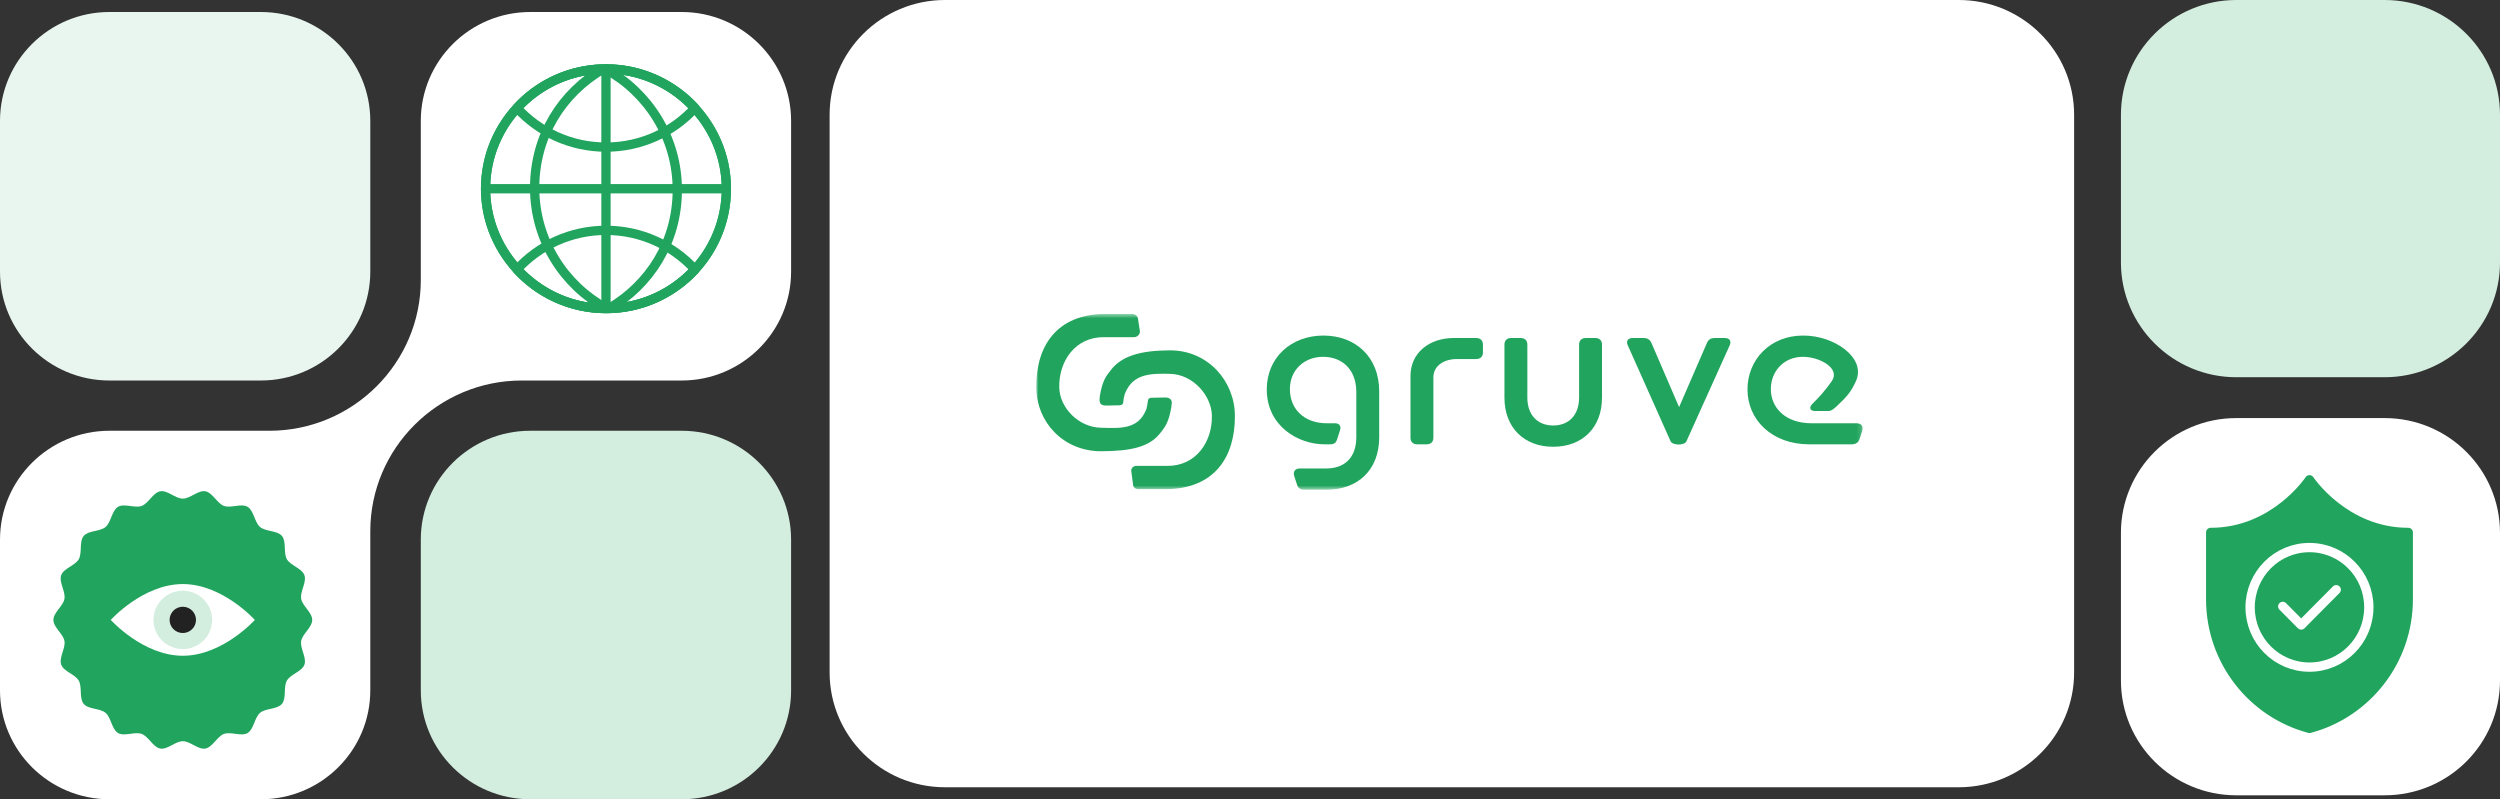
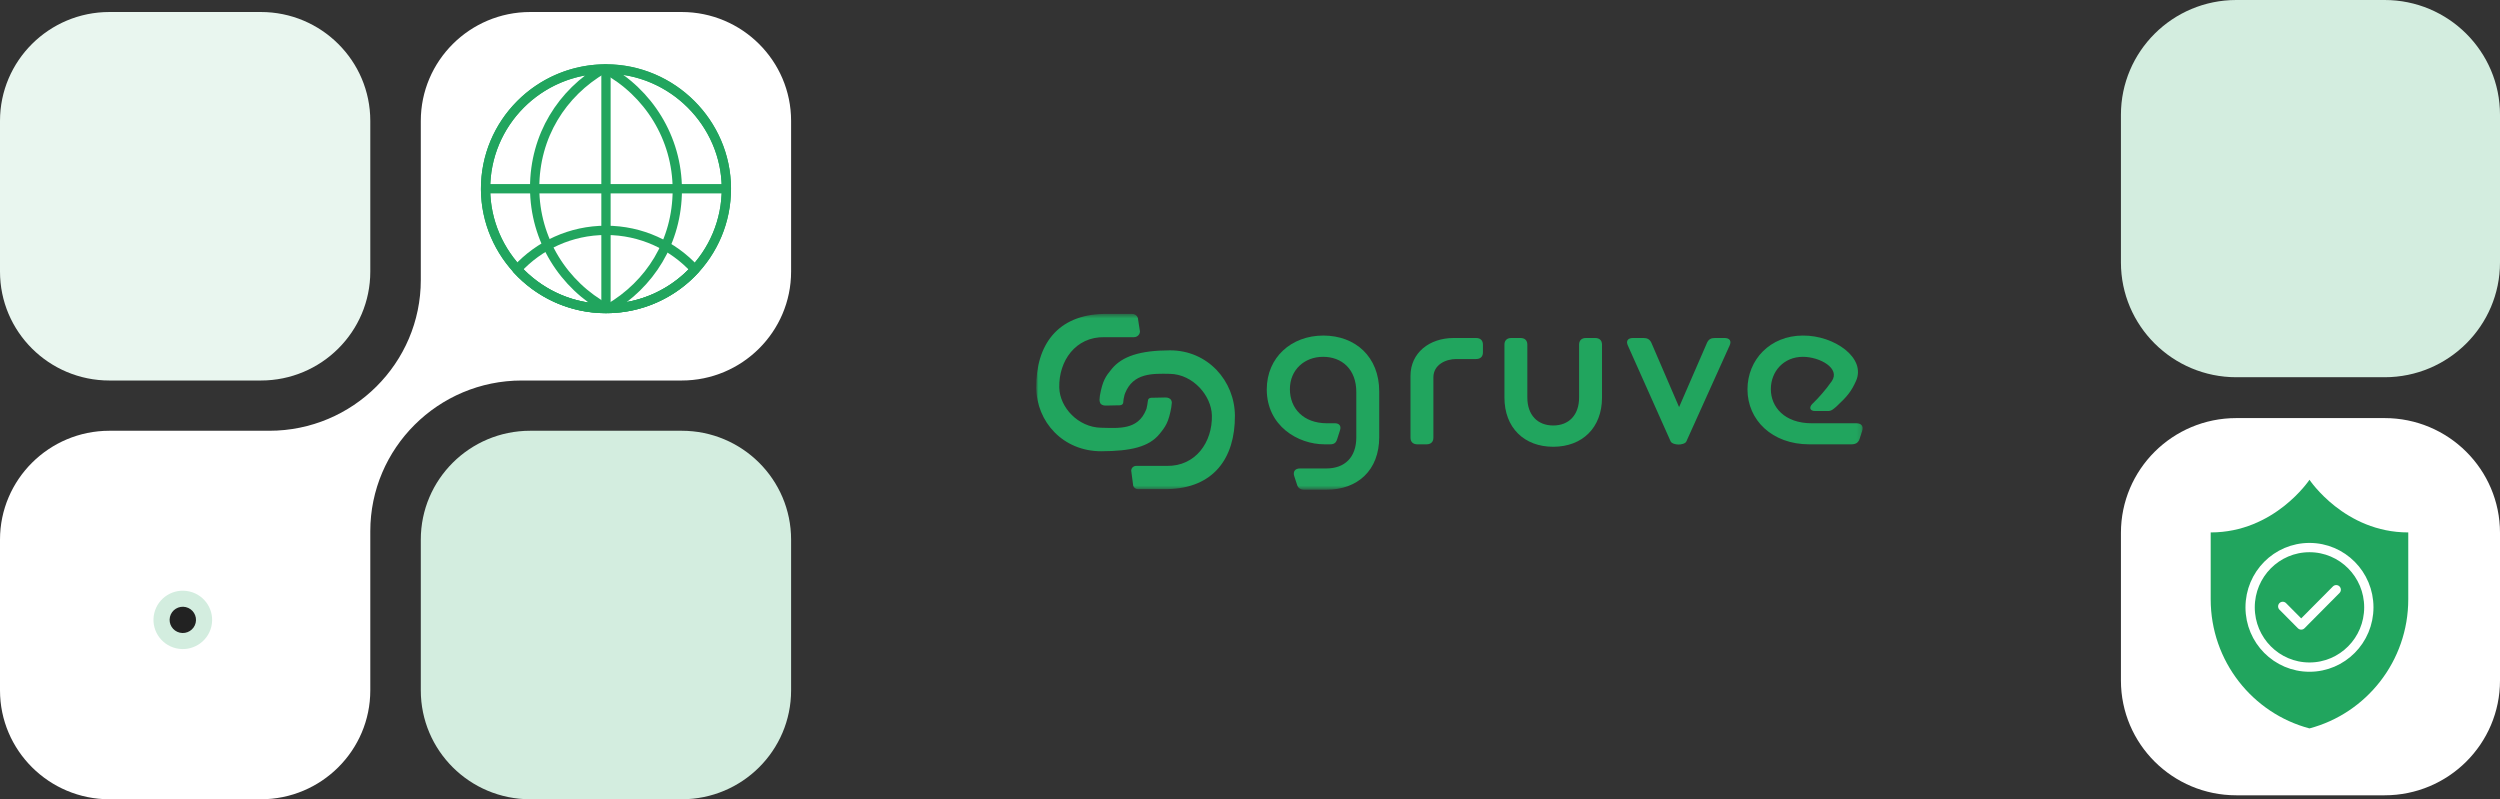
<svg xmlns="http://www.w3.org/2000/svg" width="538" height="172" viewBox="0 0 538 172" fill="none">
  <rect x="0" y="0" width="538" height="172" fill="#333333" stroke="none" />
  <g clip-path="url(#clip0_346_894)">
-     <path d="M203.361 0H421.522C435.224 0 446.35 11.071 446.35 24.707V144.711C446.35 158.347 435.224 169.418 421.522 169.418H203.361C189.658 169.418 178.533 158.347 178.533 144.711V24.707C178.533 11.071 189.658 0 203.361 0Z" fill="white" />
    <mask id="mask0_346_894" style="mask-type:luminance" maskUnits="userSpaceOnUse" x="223" y="67" width="178" height="39">
      <path d="M400.854 67.556H223V105.39H400.854V67.556Z" fill="white" />
    </mask>
    <g mask="url(#mask0_346_894)">
      <path d="M279.103 104.244L278.511 102.434C278.215 101.48 278.709 100.813 279.742 100.813H285.411C289.402 100.813 291.878 98.43 291.878 94.092V84.367C291.878 79.456 288.773 76.787 284.732 76.787C280.691 76.787 277.586 79.599 277.586 83.746C277.586 87.893 280.493 91.088 285.57 91.088H287.295C288.183 91.088 288.675 91.661 288.379 92.566L287.739 94.567C287.493 95.329 287.05 95.616 286.26 95.616H285.028C279.312 95.616 272.609 91.658 272.609 83.794C272.609 76.93 277.882 72.211 284.782 72.211C291.682 72.211 296.807 76.787 296.807 84.224V94.092C296.807 101.194 292.163 105.389 285.461 105.389H280.632C279.845 105.389 279.303 105.008 279.105 104.244H279.103Z" fill="#21A55E" />
      <path d="M312.829 72.736H317.649C318.585 72.736 319.127 73.26 319.127 74.167V75.836C319.127 76.742 318.585 77.266 317.649 77.266H313.371C311.154 77.266 308.466 78.457 308.466 81.223V94.189C308.466 95.094 307.924 95.619 306.986 95.619H305.015C304.079 95.619 303.537 95.094 303.537 94.189V80.89C303.537 75.933 307.604 72.738 312.829 72.738V72.736Z" fill="#21A55E" />
      <path d="M323.755 74.167C323.755 73.262 324.297 72.736 325.233 72.736H327.204C328.14 72.736 328.684 73.26 328.684 74.167V85.559C328.684 89.278 330.851 91.565 334.253 91.565C337.654 91.565 339.821 89.276 339.821 85.559V74.167C339.821 73.262 340.363 72.736 341.301 72.736H343.272C344.208 72.736 344.752 73.26 344.752 74.167V85.559C344.752 92.042 340.513 96.143 334.255 96.143C327.996 96.143 323.757 92.042 323.757 85.559V74.167H323.755Z" fill="#21A55E" />
      <path d="M359.527 94.998L350.337 74.405C349.846 73.403 350.287 72.736 351.421 72.736H353.688C354.476 72.736 355.02 73.022 355.364 73.738L361.339 87.609L367.363 73.738C367.707 73.022 368.201 72.736 369.038 72.736H371.108C372.241 72.736 372.685 73.403 372.191 74.405L362.904 94.998C362.706 95.475 361.783 95.665 361.239 95.665C360.648 95.665 359.773 95.473 359.527 94.998Z" fill="#21A55E" />
      <path d="M376.058 83.795C376.058 77.407 380.937 72.212 387.983 72.212C394.783 72.163 401.615 77.051 399.426 81.951C398.424 84.199 397.566 85.277 395.225 87.458C394.489 88.093 394.106 88.453 393.366 88.453H390.598C389.465 88.453 389.254 87.645 390.052 86.881C391.332 85.654 392.883 83.915 394.191 82.04C396.119 79.272 391.628 76.788 387.983 76.788C383.844 76.788 381.085 79.935 381.085 83.747C381.085 87.559 383.992 91.089 389.907 91.089H399.518C400.554 91.089 401.095 91.756 400.75 92.71L400.209 94.379C399.962 95.238 399.37 95.619 398.435 95.619H389.365C381.333 95.619 376.058 90.375 376.058 83.797V83.795Z" fill="#21A55E" />
      <path d="M236.69 85.2C236.692 85.168 236.696 85.135 236.703 85.103C237.273 81.944 237.921 81.005 239.251 79.392C241.488 76.679 245.296 75.414 251.748 75.393C259.96 75.368 265.72 82.022 265.753 89.467C265.794 98.575 261.196 105.058 251.252 105.262H244.896C244.306 105.262 243.827 104.799 243.827 104.229L243.438 101.292C243.438 100.722 243.916 100.259 244.506 100.259H251.086C257.314 100.37 260.931 95.127 260.798 89.416C260.698 85.11 256.716 80.555 251.8 80.453C247.953 80.376 243.886 80.256 242.125 84.609C242.025 84.853 241.96 85.11 241.91 85.368L241.897 85.44C241.838 85.745 241.808 85.741 241.777 86.05C241.708 86.777 241.806 87.288 240.5 87.227L238.093 87.278C237.656 87.286 237.284 87.238 236.942 86.975C236.738 86.817 236.618 86.347 236.616 86.029L236.69 85.202V85.2Z" fill="#21A55E" />
      <path d="M246.725 87.965L246.886 87.199C246.941 86.936 246.982 86.668 247.006 86.401C247.056 85.877 247.182 85.54 248.253 85.591L250.66 85.54C251.097 85.532 251.469 85.58 251.811 85.843C252.015 86.001 252.176 86.34 252.179 86.658L252.061 87.656C252.061 87.656 252.061 87.664 252.061 87.668C251.489 90.859 250.84 91.8 249.504 93.421C247.267 96.134 243.459 97.088 237.007 97.107C228.795 97.134 223.035 90.796 223 83.351C222.959 74.243 227.557 67.758 237.501 67.556H243.638C244.349 67.556 244.926 68.114 244.926 68.802L245.315 71.313C245.315 72.001 244.739 72.559 244.027 72.559H237.667C231.439 72.448 227.822 77.691 227.955 83.402C228.055 87.708 232.037 91.95 236.953 92.051C240.8 92.129 244.867 92.562 246.627 88.209L246.728 87.965H246.725Z" fill="#21A55E" />
    </g>
    <path d="M170.244 26.014C170.244 13.094 159.682 2.584 146.7 2.584H114.1C101.118 2.584 90.556 13.094 90.556 26.014V60.258C90.556 78.146 75.933 92.7 57.956 92.7H23.544C10.562 92.7 0 103.21 0 116.129V148.57C0 161.49 10.562 172 23.544 172H56.144C69.126 172 79.688 161.49 79.688 148.57V114.326C79.688 96.439 94.311 81.885 112.288 81.885H146.7C159.682 81.885 170.244 71.374 170.244 58.455V26.014Z" fill="white" />
    <path d="M146.7 92.7H114.1C101.097 92.7 90.556 103.19 90.556 116.129V148.571C90.556 161.51 101.097 172 114.1 172H146.7C159.703 172 170.244 161.51 170.244 148.571V116.129C170.244 103.19 159.703 92.7 146.7 92.7Z" fill="#D3EDDF" />
    <path d="M23.544 2.584H56.144C69.138 2.584 79.688 13.083 79.688 26.014V58.455C79.688 71.386 69.138 81.885 56.144 81.885H23.544C10.55 81.885 0 71.386 0 58.455V26.014C0 13.083 10.55 2.584 23.544 2.584Z" fill="#E9F6EF" />
    <path d="M104.496 40.837C104.373 26.419 116.143 14.705 130.631 14.828C144.698 14.946 156.196 26.388 156.315 40.387C156.438 54.805 144.669 66.519 130.18 66.395C116.113 66.276 104.615 54.834 104.496 40.835V40.837Z" stroke="#21A55E" stroke-width="2" stroke-linecap="round" stroke-linejoin="round" />
    <path d="M130.407 66.336V14.89" stroke="#21A55E" stroke-width="2" stroke-linecap="round" stroke-linejoin="round" />
    <path d="M104.557 40.612H156.255" stroke="#21A55E" stroke-width="2" stroke-linecap="round" stroke-linejoin="round" />
    <path d="M130.557 66.399C130.557 66.399 130.557 66.399 130.557 66.395C121.322 61.369 115.058 51.614 115.058 40.403C115.058 29.192 120.982 19.982 129.798 14.843C115.768 15.164 104.492 26.575 104.492 40.614C104.492 54.654 116.176 66.48 130.555 66.399H130.557Z" stroke="#21A55E" stroke-width="2" stroke-linecap="round" stroke-linejoin="round" />
    <path d="M130.255 14.843C130.255 14.843 130.255 14.843 130.255 14.847C139.49 19.873 145.754 29.628 145.754 40.839C145.754 52.05 139.829 61.26 131.014 66.398C145.044 66.078 156.319 54.667 156.319 40.628C156.319 26.588 144.636 14.762 130.257 14.843H130.255Z" stroke="#21A55E" stroke-width="2" stroke-linecap="round" stroke-linejoin="round" />
-     <path d="M130.407 31.655C137.992 31.655 144.815 28.411 149.554 23.241C144.815 18.072 137.992 14.828 130.407 14.828C122.822 14.828 115.998 18.072 111.26 23.241C115.998 28.411 122.822 31.655 130.407 31.655Z" stroke="#21A55E" stroke-width="2" stroke-linecap="round" stroke-linejoin="round" />
    <path d="M130.407 49.571C122.822 49.571 115.998 52.815 111.26 57.985C115.998 63.155 122.822 66.399 130.407 66.399C137.992 66.399 144.815 63.155 149.554 57.985C144.815 52.815 137.992 49.571 130.407 49.571Z" stroke="#21A55E" stroke-width="2" stroke-linecap="round" stroke-linejoin="round" />
-     <path d="M67.189 133.405C67.189 135.01 65.078 136.41 64.812 137.94C64.539 139.512 66.045 141.554 65.517 143.022C64.978 144.515 62.518 145.101 61.742 146.458C60.956 147.829 61.678 150.271 60.675 151.475C59.67 152.682 57.161 152.387 55.964 153.402C54.77 154.414 54.626 156.961 53.268 157.753C51.924 158.537 49.667 157.398 48.188 157.941C46.734 158.475 45.734 160.816 44.177 161.092C42.661 161.36 40.933 159.508 39.341 159.508C37.749 159.508 36.021 161.36 34.505 161.092C32.946 160.816 31.948 158.475 30.494 157.941C29.015 157.398 26.758 158.537 25.414 157.753C24.056 156.961 23.912 154.414 22.718 153.402C21.52 152.387 19.014 152.682 18.007 151.475C17.004 150.269 17.726 147.829 16.94 146.458C16.162 145.101 13.704 144.515 13.165 143.022C12.637 141.554 14.143 139.514 13.87 137.942C13.604 136.412 11.493 135.012 11.493 133.407C11.493 131.801 13.604 130.402 13.87 128.872C14.143 127.299 12.637 125.257 13.165 123.79C13.704 122.297 16.164 121.71 16.94 120.353C17.726 118.983 17.004 116.541 18.007 115.337C19.012 114.13 21.52 114.425 22.718 113.409C23.912 112.398 24.056 109.851 25.414 109.059C26.758 108.275 29.015 109.414 30.494 108.871C31.948 108.337 32.948 105.996 34.505 105.72C36.021 105.452 37.749 107.304 39.341 107.304C40.933 107.304 42.661 105.452 44.177 105.72C45.736 105.996 46.734 108.337 48.188 108.871C49.667 109.414 51.924 108.275 53.268 109.059C54.626 109.851 54.77 112.398 55.964 113.409C57.161 114.425 59.668 114.13 60.675 115.337C61.678 116.543 60.956 118.983 61.742 120.353C62.52 121.71 64.978 122.297 65.517 123.79C66.045 125.257 64.539 127.298 64.812 128.87C65.078 130.4 67.189 131.799 67.189 133.405Z" fill="#21A55E" />
    <path d="M54.842 133.405C54.842 133.405 47.901 141.118 39.339 141.118C30.777 141.118 23.836 133.405 23.836 133.405C23.836 133.405 30.777 125.69 39.339 125.69C47.901 125.69 54.842 133.405 54.842 133.405Z" fill="white" />
    <path d="M45.481 134.842C46.282 131.467 44.181 128.084 40.789 127.288C37.397 126.491 33.998 128.581 33.197 131.957C32.397 135.333 34.498 138.715 37.89 139.512C41.282 140.309 44.681 138.218 45.481 134.842Z" fill="#D3EDDF" />
    <path d="M42.104 134.049C42.464 132.53 41.518 131.007 39.992 130.649C38.465 130.29 36.935 131.231 36.575 132.751C36.215 134.27 37.16 135.792 38.687 136.151C40.214 136.509 41.743 135.568 42.104 134.049Z" fill="#222222" />
    <path d="M513.172 89.972H481.251C467.539 89.972 456.424 101.033 456.424 114.679V146.442C456.424 160.088 467.539 171.149 481.251 171.149H513.172C526.884 171.149 538 160.088 538 146.442V114.679C538 101.033 526.884 89.972 513.172 89.972Z" fill="white" />
    <path d="M481.251 0H513.172C526.875 0 538 11.071 538 24.707V56.473C538 70.108 526.875 81.18 513.172 81.18H481.251C467.549 81.18 456.424 70.108 456.424 56.473V24.707C456.424 11.071 467.549 0 481.251 0Z" fill="#D3EDDF" />
    <path fill-rule="evenodd" clip-rule="evenodd" d="M497 103.246C497 103.246 497 103.246 497 103.246V103.246C496.975 103.283 489.474 114.58 475.741 114.58V128.954C475.741 142.293 484.765 153.51 497 156.754M497 103.246V103.246C497 103.246 497 103.246 497 103.246M497 103.246V156.754C509.235 153.51 518.259 142.293 518.259 128.954V114.58C504.526 114.58 497.025 103.283 497 103.246Z" fill="#21A55E" />
-     <path d="M497 103.246L497.975 103.026C497.863 102.529 497.395 102.196 496.889 102.252C496.383 102.309 496 102.737 496 103.246H497ZM497 103.246L497.833 103.799C497.942 103.635 498 103.443 498 103.246H497ZM475.741 114.58V113.58C475.189 113.58 474.741 114.028 474.741 114.58H475.741ZM497 156.754L496.744 157.72C497.044 157.8 497.364 157.736 497.61 157.546C497.856 157.357 498 157.064 498 156.754L497 156.754ZM497 103.246H498C498 102.807 497.713 102.419 497.293 102.29C496.873 102.161 496.419 102.321 496.172 102.685L497 103.246ZM497 156.754H496C496 157.064 496.144 157.357 496.39 157.546C496.636 157.736 496.956 157.8 497.256 157.72L497 156.754ZM518.259 114.58H519.259C519.259 114.028 518.811 113.58 518.259 113.58V114.58ZM497 103.246C496.025 103.466 496.025 103.467 496.025 103.467C496.025 103.467 496.025 103.468 496.025 103.468C496.025 103.469 496.025 103.469 496.025 103.47C496.026 103.471 496.026 103.472 496.026 103.473C496.027 103.475 496.027 103.477 496.028 103.479C496.029 103.484 496.03 103.488 496.031 103.492C496.033 103.501 496.035 103.509 496.038 103.518C496.042 103.535 496.047 103.551 496.053 103.567C496.064 103.599 496.076 103.629 496.089 103.658C496.115 103.715 496.144 103.765 496.172 103.808L497.828 102.685C497.857 102.727 497.885 102.777 497.911 102.834C497.924 102.863 497.936 102.893 497.947 102.925C497.953 102.941 497.958 102.958 497.962 102.974C497.965 102.983 497.967 102.991 497.969 103C497.97 103.004 497.971 103.008 497.972 103.013C497.973 103.015 497.973 103.017 497.974 103.019C497.974 103.02 497.974 103.021 497.975 103.023C497.975 103.023 497.975 103.024 497.975 103.024C497.975 103.024 497.975 103.025 497.975 103.025C497.975 103.025 497.975 103.026 497 103.246ZM498 103.246V103.246H496V103.246H498ZM496.167 102.694C496.187 102.662 494.374 105.402 490.893 108.141C487.416 110.877 482.319 113.58 475.741 113.58V115.58C490.029 115.58 497.792 103.862 497.833 103.799L496.167 102.694ZM474.741 114.58V128.954H476.741V114.58H474.741ZM474.741 128.954C474.741 142.754 484.077 154.363 496.744 157.72L497.256 155.787C485.453 152.658 476.741 141.832 476.741 128.954H474.741ZM498 156.754L498 103.246L496 103.246L496 156.754L498 156.754ZM498 103.246V103.246H496V103.246H498ZM497 103.246C496.172 102.685 496.172 102.685 496.172 102.685C496.172 102.685 496.172 102.685 496.172 102.685C496.172 102.685 496.172 102.685 496.172 102.685C496.172 102.685 496.172 102.685 496.172 102.685C496.172 102.685 496.172 102.685 496.172 102.685C496.172 102.685 496.172 102.685 496.172 102.685C496.172 102.685 496.172 102.685 496.172 102.685C496.172 102.685 496.172 102.685 496.172 102.685C496.172 102.685 496.172 102.685 496.172 102.685C496.172 102.685 496.172 102.685 496.172 102.685L497.828 103.808C497.828 103.807 497.828 103.807 497.828 103.807C497.828 103.807 497.828 103.807 497.828 103.807C497.828 103.807 497.828 103.807 497.828 103.807C497.828 103.807 497.828 103.807 497.828 103.807C497.828 103.807 497.828 103.807 497.828 103.807C497.828 103.807 497.828 103.807 497.828 103.807C497.828 103.807 497.828 103.807 497.828 103.807C497.828 103.807 497.828 103.807 497.828 103.807C497.828 103.807 497.828 103.807 497.828 103.807C497.828 103.807 497.828 103.807 497 103.246ZM496.23 103.884L496.23 103.884L497.77 102.609L497.77 102.609L496.23 103.884ZM498 156.754V103.246H496V156.754H498ZM517.259 128.954C517.259 141.832 508.547 152.658 496.744 155.787L497.256 157.72C509.923 154.363 519.259 142.754 519.259 128.954H517.259ZM517.259 114.58V128.954H519.259V114.58H517.259ZM496.167 103.799C496.208 103.862 503.971 115.58 518.259 115.58V113.58C511.681 113.58 506.584 110.877 503.107 108.141C499.626 105.402 497.813 102.662 497.834 102.694L496.167 103.799Z" fill="#21A55E" />
    <path d="M509.773 130.7C509.773 137.804 504.053 143.564 497 143.564C489.947 143.564 484.227 137.804 484.227 130.7C484.227 123.597 489.944 117.836 497 117.836C504.056 117.836 509.773 123.597 509.773 130.7Z" stroke="white" stroke-width="2" stroke-linecap="round" stroke-linejoin="round" />
    <path d="M491.246 130.496L495.217 134.496L502.754 126.905" stroke="white" stroke-width="2" stroke-linecap="round" stroke-linejoin="round" />
  </g>
  <defs>
    <clipPath id="clip0_346_894">
      <rect width="538" height="172" fill="white" />
    </clipPath>
  </defs>
</svg>